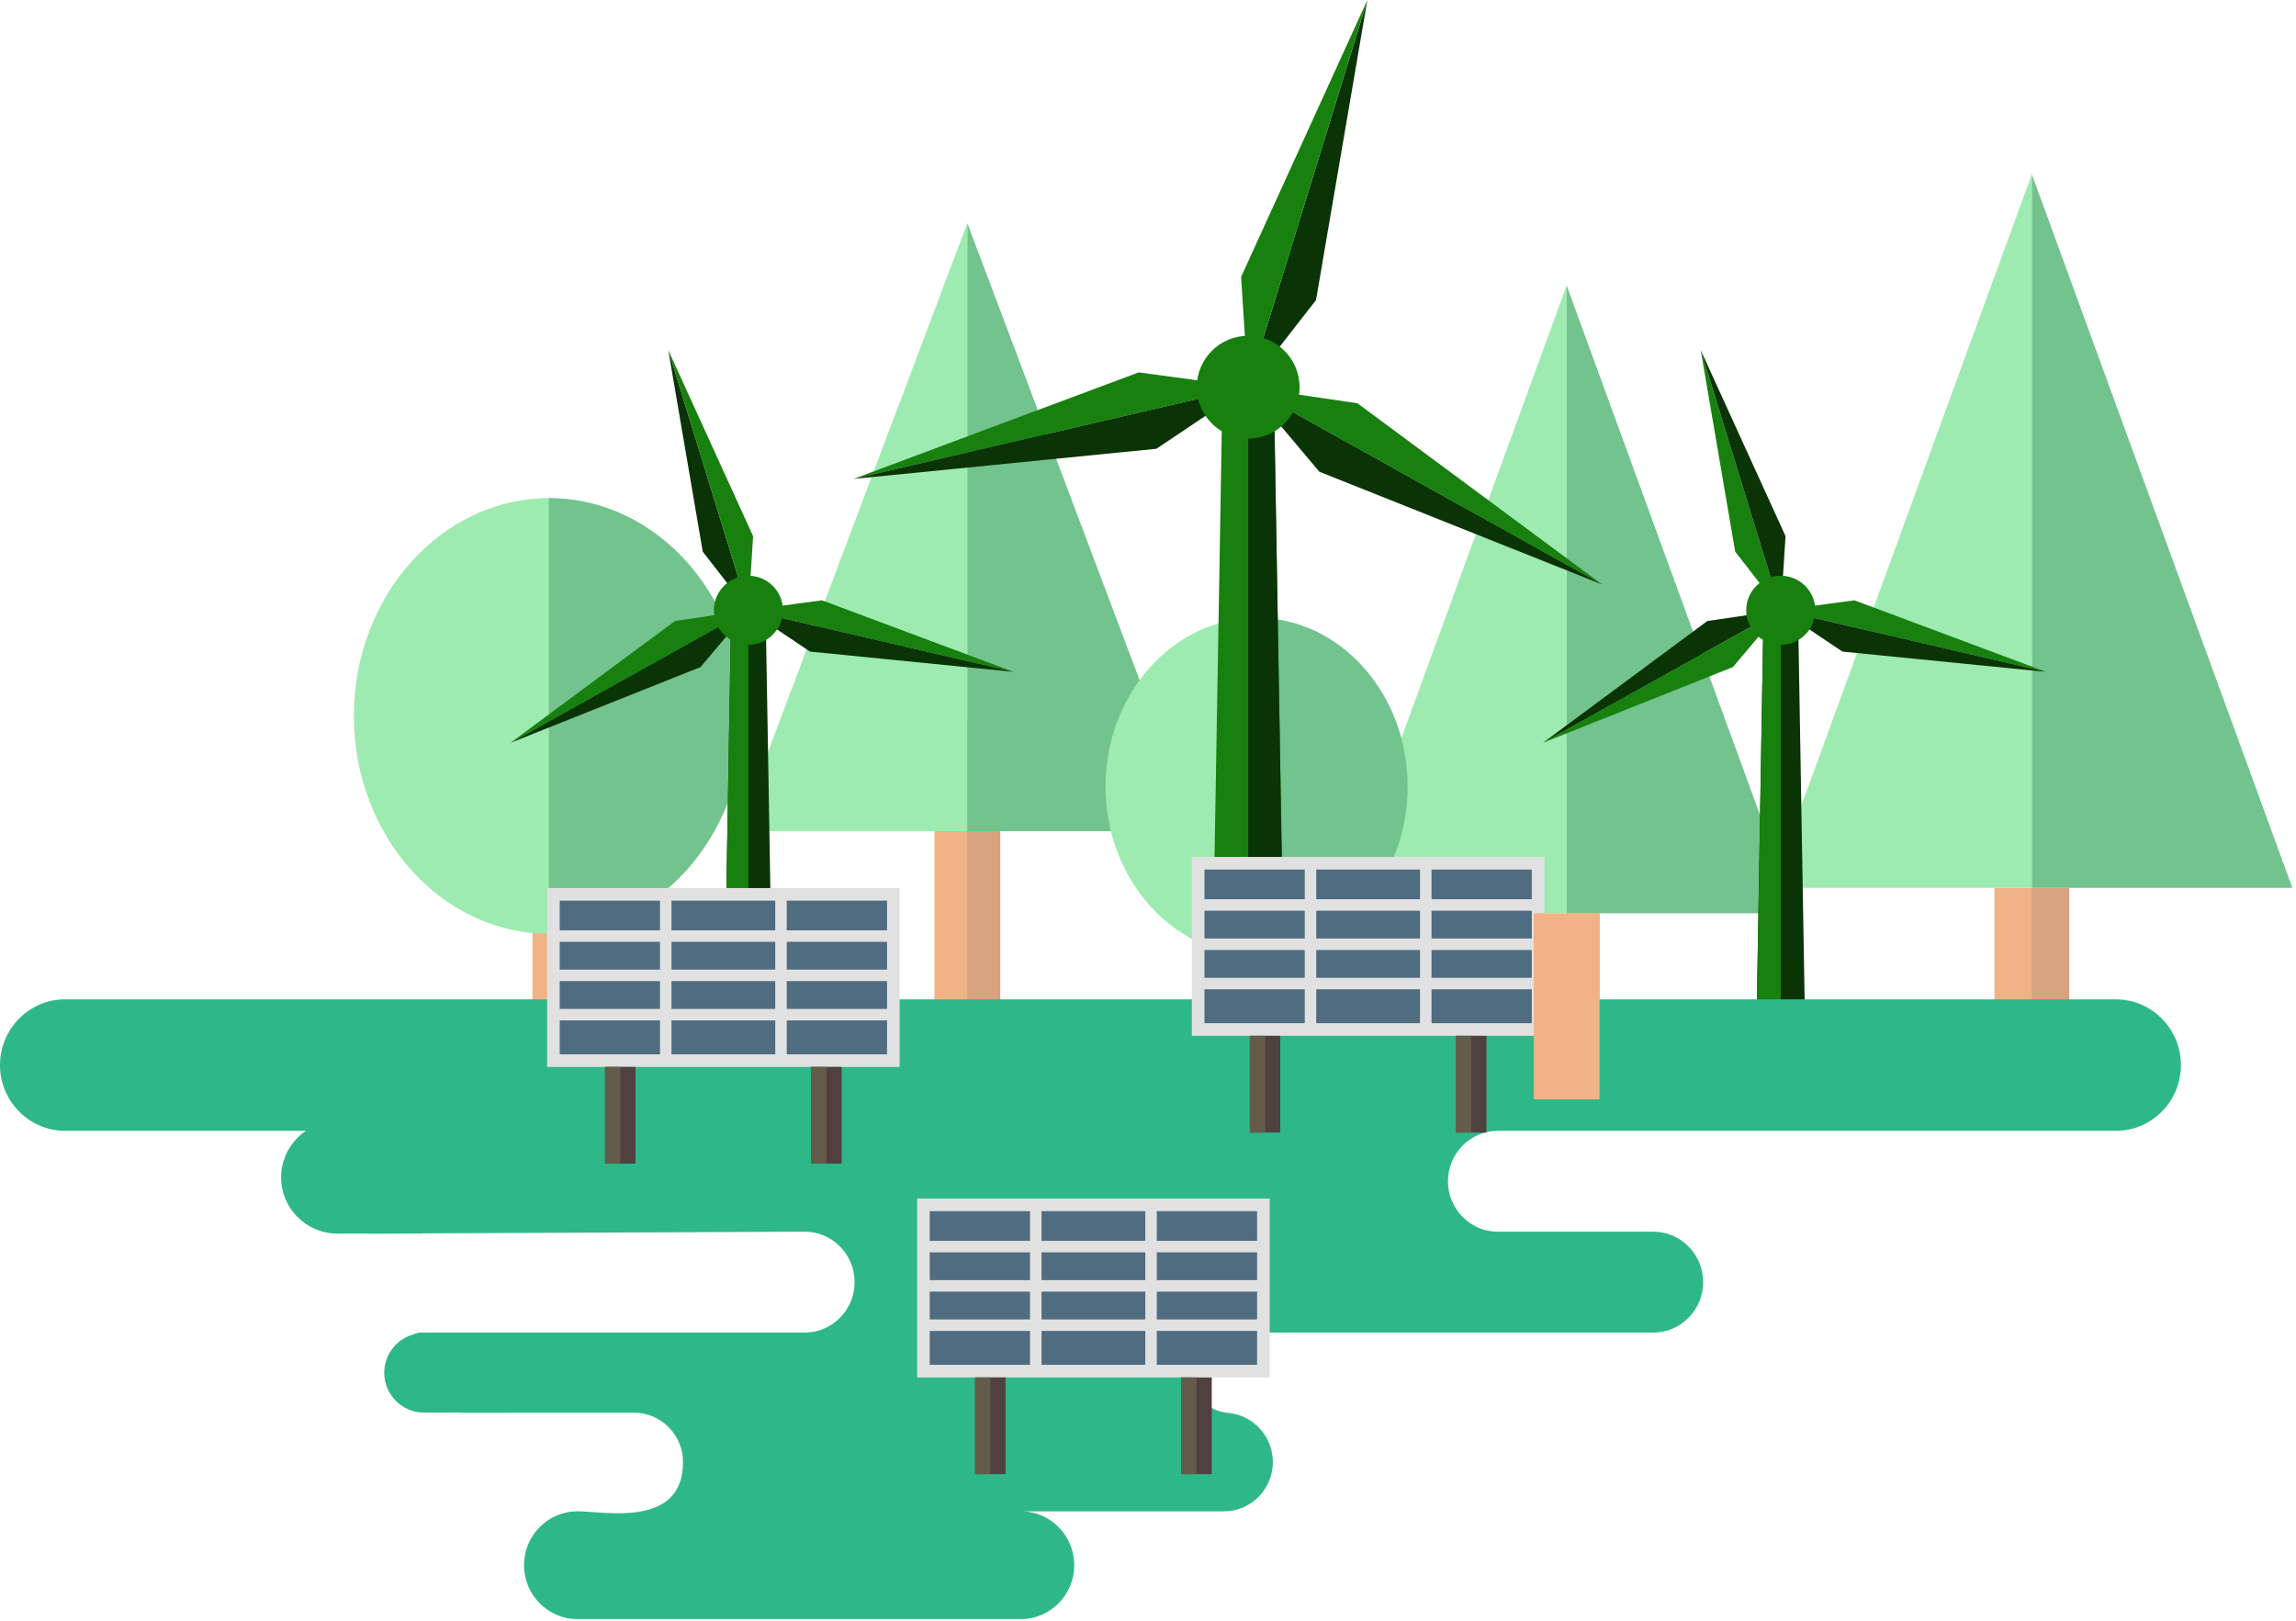
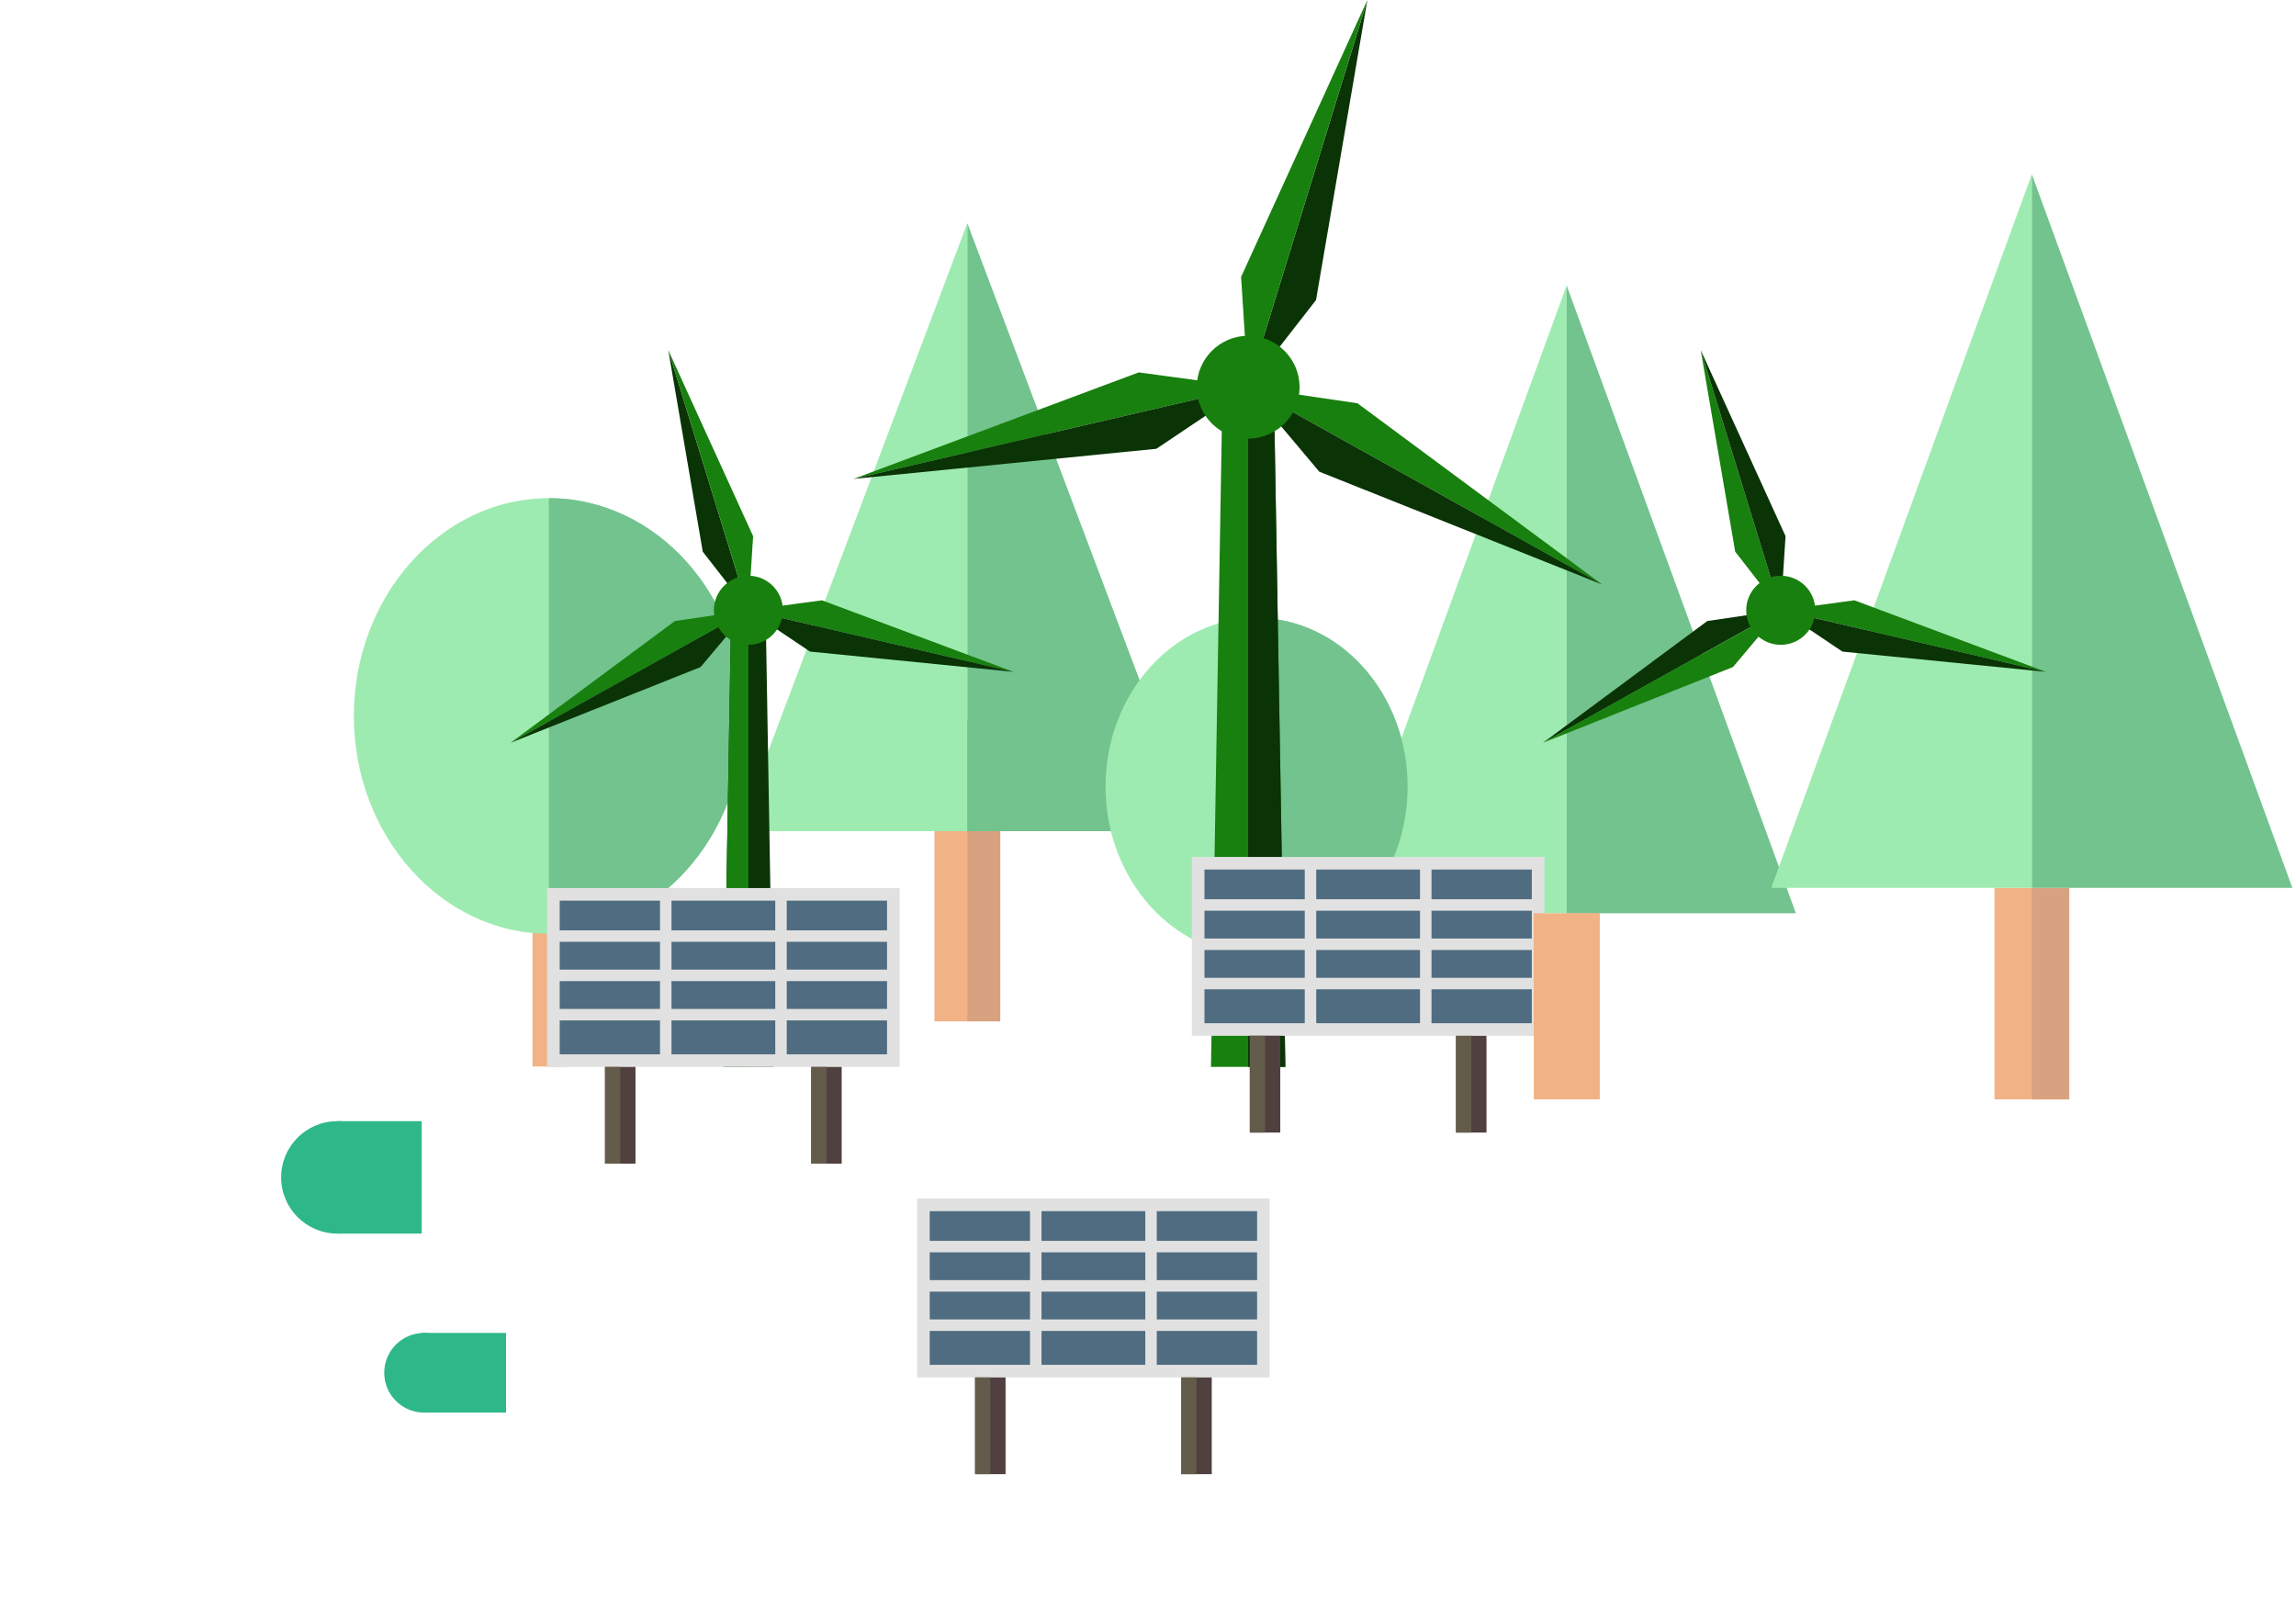
<svg xmlns="http://www.w3.org/2000/svg" width="245" height="173" viewBox="0 0 245 173" fill="none">
  <path d="M106.731 76.821H99.713V108.984H106.731V76.821Z" fill="#F1B386" />
  <path d="M106.731 76.821H103.222V108.984H106.731V76.821Z" fill="#D8A280" />
  <path d="M60.323 76.73H58.569V113.805H60.323V76.73Z" fill="#D8A280" />
  <path fill-rule="evenodd" clip-rule="evenodd" d="M103.222 23.814V88.687H78.761L103.222 23.814Z" fill="#9DEBB0" />
  <path fill-rule="evenodd" clip-rule="evenodd" d="M103.222 23.814V88.687H127.678L103.222 23.814Z" fill="#72C38D" />
  <path d="M170.681 97.45H167.173V117.309H170.681V97.45Z" fill="#D8A280" />
  <path fill-rule="evenodd" clip-rule="evenodd" d="M167.173 30.461V97.45H142.716L167.173 30.461Z" fill="#9DEBB0" />
  <path fill-rule="evenodd" clip-rule="evenodd" d="M167.173 30.461V97.45H191.634L167.173 30.461Z" fill="#72C38D" />
  <path d="M220.802 94.74H212.824V117.313H220.802V94.74Z" fill="#F1B386" />
  <path d="M220.802 94.74H216.813V117.313H220.802V94.74Z" fill="#D8A280" />
  <path fill-rule="evenodd" clip-rule="evenodd" d="M216.813 18.594V94.74H189.01L216.813 18.594Z" fill="#9DEBB0" />
  <path fill-rule="evenodd" clip-rule="evenodd" d="M216.813 18.594V94.74H244.612L216.813 18.594Z" fill="#72C38D" />
  <path fill-rule="evenodd" clip-rule="evenodd" d="M134.087 101.928C142.963 101.928 150.204 93.846 150.204 83.933C150.204 74.02 142.963 65.938 134.087 65.938C125.211 65.938 117.97 74.025 117.97 83.933C117.97 93.841 125.211 101.928 134.087 101.928Z" fill="#9DEBB0" />
  <path fill-rule="evenodd" clip-rule="evenodd" d="M134.087 65.933C142.987 65.933 150.204 73.992 150.204 83.929C150.204 93.865 142.987 101.924 134.087 101.924V65.929V65.933Z" fill="#72C38D" />
  <path d="M60.323 76.73H56.815V113.805H60.323V76.73Z" fill="#F1B386" />
  <path fill-rule="evenodd" clip-rule="evenodd" d="M58.569 99.637C70.032 99.637 79.379 89.196 79.379 76.397C79.379 63.599 70.032 53.158 58.569 53.158C47.106 53.158 37.759 63.599 37.759 76.397C37.759 89.196 47.106 99.637 58.569 99.637Z" fill="#9DEBB0" />
  <path fill-rule="evenodd" clip-rule="evenodd" d="M58.569 53.154C70.065 53.154 79.379 63.561 79.379 76.393C79.379 89.225 70.06 99.632 58.569 99.632V53.154Z" fill="#72C38D" />
  <path fill-rule="evenodd" clip-rule="evenodd" d="M130.384 45.337H135.994L137.159 113.843H129.219L130.384 45.337Z" fill="#18800E" />
  <path fill-rule="evenodd" clip-rule="evenodd" d="M133.189 45.337H135.994L137.158 113.843H133.189V45.337Z" fill="#0A3306" />
  <path fill-rule="evenodd" clip-rule="evenodd" d="M144.851 43.032L133.189 41.315L170.948 62.363L144.851 43.032Z" fill="#18800E" />
  <path fill-rule="evenodd" clip-rule="evenodd" d="M140.781 50.334L133.189 41.315L170.948 62.363L140.781 50.334Z" fill="#0A3306" />
  <path fill-rule="evenodd" clip-rule="evenodd" d="M140.429 32.016L133.189 41.315L145.907 0.005L140.429 32.016Z" fill="#0A3306" />
  <path fill-rule="evenodd" clip-rule="evenodd" d="M132.433 29.553L133.189 41.315L145.906 0L132.433 29.553Z" fill="#18800E" />
  <path fill-rule="evenodd" clip-rule="evenodd" d="M121.507 39.737L133.189 41.315L91.084 51.1L121.507 39.737Z" fill="#18800E" />
  <path fill-rule="evenodd" clip-rule="evenodd" d="M123.399 47.886L133.189 41.315L91.084 51.1L123.399 47.886Z" fill="#0A3306" />
  <path fill-rule="evenodd" clip-rule="evenodd" d="M133.189 46.802C136.212 46.802 138.675 44.339 138.675 41.315C138.675 38.291 136.212 35.829 133.189 35.829C130.165 35.829 127.702 38.296 127.702 41.315C127.702 44.334 130.165 46.802 133.189 46.802Z" fill="#18800E" />
  <path fill-rule="evenodd" clip-rule="evenodd" d="M81.742 67.821H77.972L77.187 113.843H82.526L81.742 67.821Z" fill="#0A3306" />
  <path fill-rule="evenodd" clip-rule="evenodd" d="M79.859 67.821H77.972L77.187 113.843H79.859V67.821Z" fill="#18800E" />
  <path fill-rule="evenodd" clip-rule="evenodd" d="M72.019 66.266L79.859 65.115L54.49 79.255L72.019 66.266Z" fill="#18800E" />
  <path fill-rule="evenodd" clip-rule="evenodd" d="M74.758 71.177L79.859 65.115L54.49 79.255L74.758 71.177Z" fill="#0A3306" />
  <path fill-rule="evenodd" clip-rule="evenodd" d="M74.99 58.868L79.854 65.115L71.311 37.359L74.99 58.868Z" fill="#0A3306" />
  <path fill-rule="evenodd" clip-rule="evenodd" d="M80.363 57.214L79.859 65.115L71.311 37.359L80.363 57.214Z" fill="#18800E" />
  <path fill-rule="evenodd" clip-rule="evenodd" d="M87.704 64.055L79.854 65.115L108.143 71.69L87.704 64.055Z" fill="#18800E" />
  <path fill-rule="evenodd" clip-rule="evenodd" d="M86.434 69.528L79.859 65.115L108.143 71.691L86.434 69.528Z" fill="#0A3306" />
  <path fill-rule="evenodd" clip-rule="evenodd" d="M79.859 68.805C81.889 68.805 83.544 67.15 83.544 65.12C83.544 63.09 81.889 61.435 79.859 61.435C77.829 61.435 76.174 63.09 76.174 65.12C76.174 67.15 77.829 68.805 79.859 68.805Z" fill="#18800E" />
-   <path fill-rule="evenodd" clip-rule="evenodd" d="M191.905 67.821H188.139L187.355 113.843H192.689L191.905 67.821Z" fill="#0A3306" />
-   <path fill-rule="evenodd" clip-rule="evenodd" d="M190.022 67.821H188.135L187.355 113.843H190.022V67.821Z" fill="#18800E" />
  <path fill-rule="evenodd" clip-rule="evenodd" d="M182.187 66.266L190.022 65.115L164.653 79.255L182.187 66.266Z" fill="#0A3306" />
  <path fill-rule="evenodd" clip-rule="evenodd" d="M184.921 71.177L190.022 65.115L164.653 79.255L184.921 71.177Z" fill="#18800E" />
  <path fill-rule="evenodd" clip-rule="evenodd" d="M185.159 58.868L190.022 65.115L181.479 37.359L185.159 58.868Z" fill="#18800E" />
  <path fill-rule="evenodd" clip-rule="evenodd" d="M190.531 57.214L190.022 65.115L181.479 37.359L190.531 57.214Z" fill="#0A3306" />
  <path fill-rule="evenodd" clip-rule="evenodd" d="M197.872 64.055L190.022 65.115L218.311 71.69L197.872 64.055Z" fill="#18800E" />
  <path fill-rule="evenodd" clip-rule="evenodd" d="M196.598 69.528L190.022 65.115L218.311 71.691L196.598 69.528Z" fill="#0A3306" />
  <path fill-rule="evenodd" clip-rule="evenodd" d="M190.022 68.805C192.052 68.805 193.707 67.15 193.707 65.12C193.707 63.09 192.052 61.435 190.022 61.435C187.992 61.435 186.333 63.09 186.333 65.12C186.333 67.15 187.987 68.805 190.022 68.805Z" fill="#18800E" />
-   <path fill-rule="evenodd" clip-rule="evenodd" d="M6.922 106.64H225.803C229.612 106.64 232.721 109.797 232.721 113.653C232.721 117.509 229.607 120.666 225.803 120.666H159.818C156.894 120.666 154.507 123.09 154.507 126.048C154.507 129.005 156.899 131.429 159.818 131.429H176.429C179.349 131.429 181.74 133.849 181.74 136.811C181.74 139.773 179.349 142.193 176.429 142.193H131.282C128.957 142.193 127.055 144.119 127.055 146.472C127.055 148.826 128.957 150.751 131.282 150.751H130.631C133.488 150.751 135.822 153.119 135.822 156.01C135.822 158.9 133.488 161.268 130.631 161.268H108.979C112.089 161.277 114.632 163.864 114.632 167.016C114.632 170.168 112.079 172.764 108.96 172.764H61.588C58.469 172.764 55.916 170.177 55.916 167.016C55.916 163.854 58.469 161.268 61.588 161.268H61.607C64.455 161.258 72.884 163.094 72.884 156.01C72.884 153.119 70.55 150.751 67.692 150.751H49.412C47.087 150.751 45.185 148.826 45.185 146.472C45.185 144.119 42.751 142.193 45.076 142.193H85.883C88.802 142.193 91.193 139.773 91.193 136.811C91.193 133.849 88.802 131.429 85.883 131.429L39.623 131.632C36.699 131.632 38.344 129.01 38.344 126.048L37.236 126.39C37.236 123.428 31.607 120.661 34.526 120.661H6.918C3.109 120.661 0 117.504 0 113.648C0 109.792 3.114 106.635 6.918 106.635" fill="#2EB889" />
  <path d="M164.8 91.44H127.179V110.529H164.8V91.44Z" fill="#E1E1E1" />
  <path fill-rule="evenodd" clip-rule="evenodd" d="M128.525 92.786H139.227V95.952H128.525V92.786ZM140.453 92.786H151.526V95.952H140.453V92.786ZM152.753 92.786H163.455V95.952H152.753V92.786ZM163.455 100.145H152.753V97.179H163.455V100.145ZM163.455 104.339H152.753V101.372H163.455V104.339ZM163.455 109.183H152.753V105.565H163.455V109.183ZM151.526 109.183H140.453V105.565H151.526V109.183ZM139.227 109.183H128.525V105.565H139.227V109.183ZM128.525 101.372H139.227V104.339H128.525V101.372ZM128.525 97.179H139.227V100.145H128.525V97.179ZM140.453 104.339H151.526V101.372H140.453V104.339ZM140.453 100.145H151.526V97.179H140.453V100.145Z" fill="#506C80" />
  <path d="M158.62 110.529H155.368V120.851H158.62V110.529Z" fill="#514040" />
  <path d="M156.994 110.529H155.368V120.851H156.994V110.529Z" fill="#645C4A" />
  <path d="M136.616 110.529H133.365V120.851H136.616V110.529Z" fill="#514040" />
  <path d="M134.99 110.529H133.365V120.851H134.99V110.529Z" fill="#645C4A" />
  <path d="M96 94.759H58.379V113.848H96V94.759Z" fill="#E1E1E1" />
  <path fill-rule="evenodd" clip-rule="evenodd" d="M59.724 96.104H70.426V99.271H59.724V96.104ZM71.653 96.104H82.726V99.271H71.653V96.104ZM83.953 96.104H94.654V99.271H83.953V96.104ZM94.654 103.464H83.953V100.497H94.654V103.464ZM94.654 107.657H83.953V104.691H94.654V107.657ZM94.654 112.502H83.953V108.884H94.654V112.502ZM82.726 112.502H71.653V108.884H82.726V112.502ZM70.426 112.502H59.724V108.884H70.426V112.502ZM59.724 104.691H70.426V107.657H59.724V104.691ZM59.724 100.497H70.426V103.464H59.724V100.497ZM71.653 107.657H82.726V104.691H71.653V107.657ZM71.653 103.464H82.726V100.497H71.653V103.464Z" fill="#506C80" />
  <path d="M89.815 113.848H86.563V124.169H89.815V113.848Z" fill="#514040" />
  <path d="M88.189 113.848H86.563V124.169H88.189V113.848Z" fill="#645C4A" />
  <path d="M67.811 113.848H64.559V124.169H67.811V113.848Z" fill="#514040" />
  <path d="M66.185 113.848H64.559V124.169H66.185V113.848Z" fill="#645C4A" />
  <path d="M135.485 127.892H97.864V146.981H135.485V127.892Z" fill="#E1E1E1" />
  <path fill-rule="evenodd" clip-rule="evenodd" d="M99.209 129.237H109.911V132.404H99.209V129.237ZM111.138 129.237H122.211V132.404H111.138V129.237ZM123.437 129.237H134.14V132.404H123.437V129.237ZM134.14 136.597H123.437V133.63H134.14V136.597ZM134.14 140.79H123.437V137.824H134.14V140.79ZM134.14 145.635H123.437V142.017H134.14V145.635ZM122.211 145.635H111.138V142.017H122.211V145.635ZM109.911 145.635H99.209V142.017H109.911V145.635ZM99.209 137.824H109.911V140.79H99.209V137.824ZM99.209 133.63H109.911V136.597H99.209V133.63ZM111.138 140.79H122.211V137.824H111.138V140.79ZM111.138 136.597H122.211V133.63H111.138V136.597Z" fill="#506C80" />
  <path d="M129.304 146.98H126.052V157.302H129.304V146.98Z" fill="#514040" />
  <path d="M127.678 146.98H126.052V157.302H127.678V146.98Z" fill="#645C4A" />
  <path d="M107.301 146.98H104.049V157.302H107.301V146.98Z" fill="#514040" />
  <path d="M105.675 146.98H104.049V157.302H105.675V146.98Z" fill="#645C4A" />
  <path d="M170.682 97.45H163.664V117.309H170.682V97.45Z" fill="#F1B386" />
  <circle cx="36" cy="125.632" r="6" fill="#2EB889" />
  <circle cx="45.25" cy="146.481" r="4.25" fill="#2EB889" />
  <rect x="45" y="142.231" width="9" height="8.5" fill="#2EB889" />
  <rect x="36" y="119.632" width="9" height="12" fill="#2EB889" />
</svg>